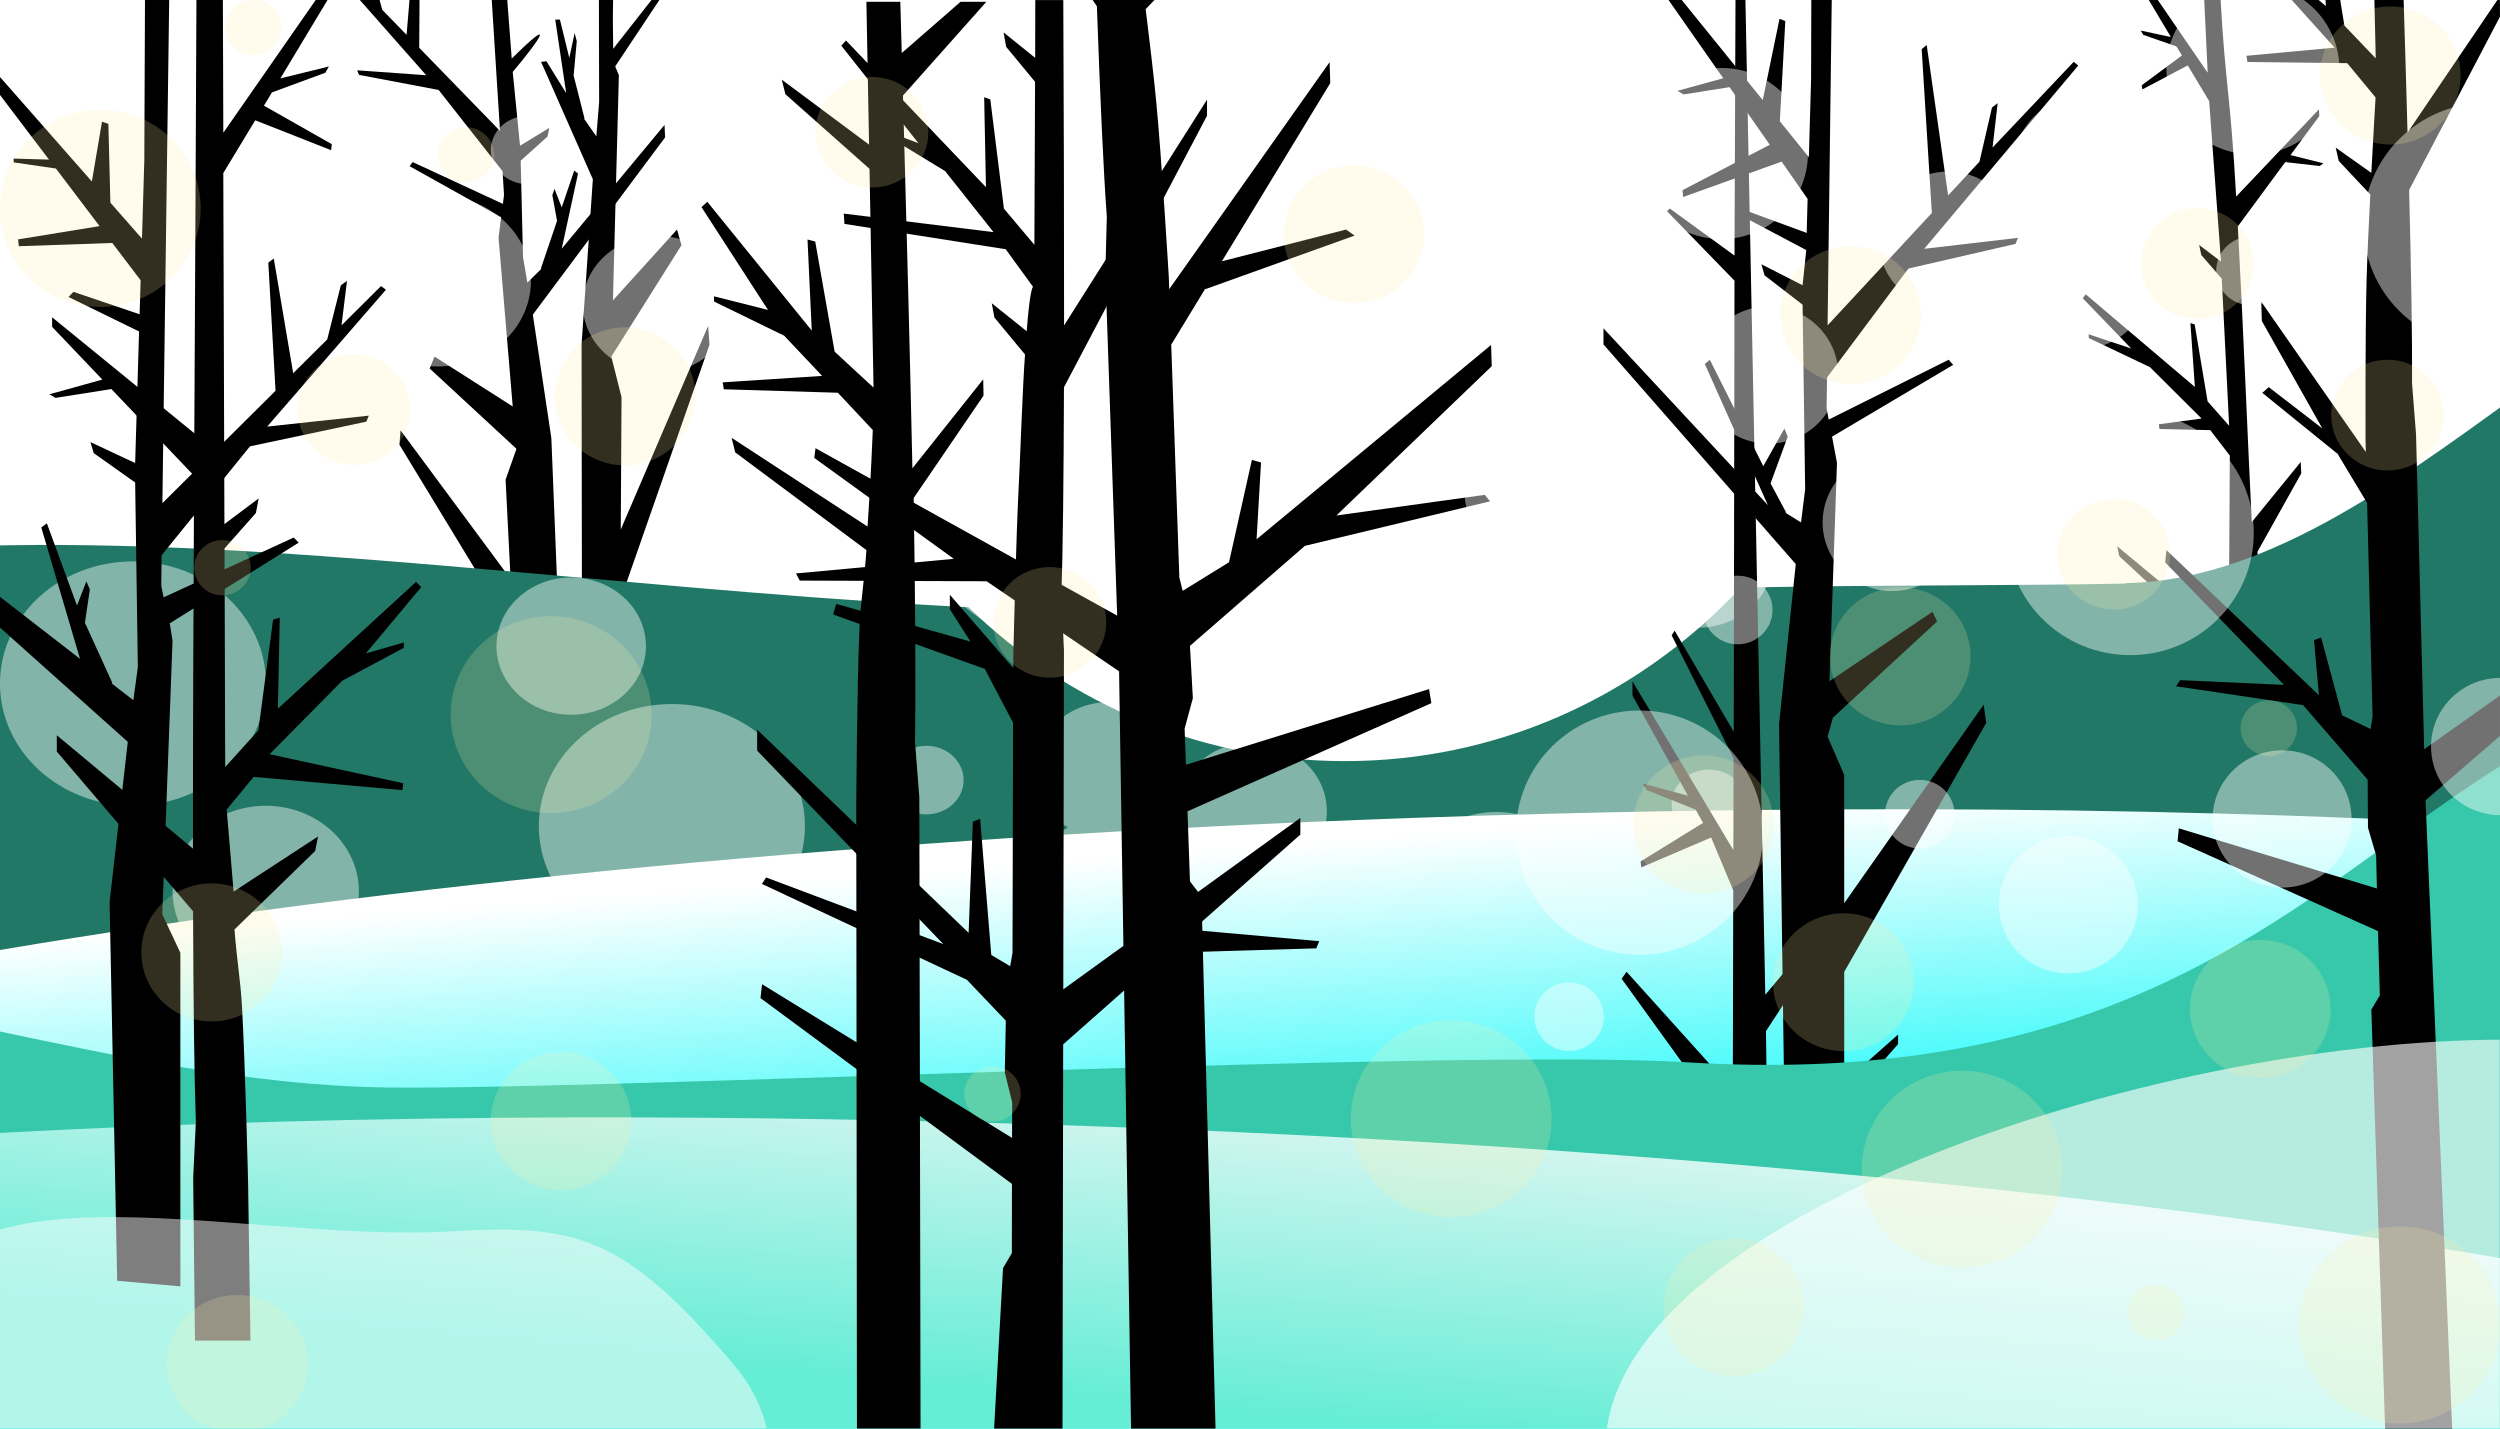
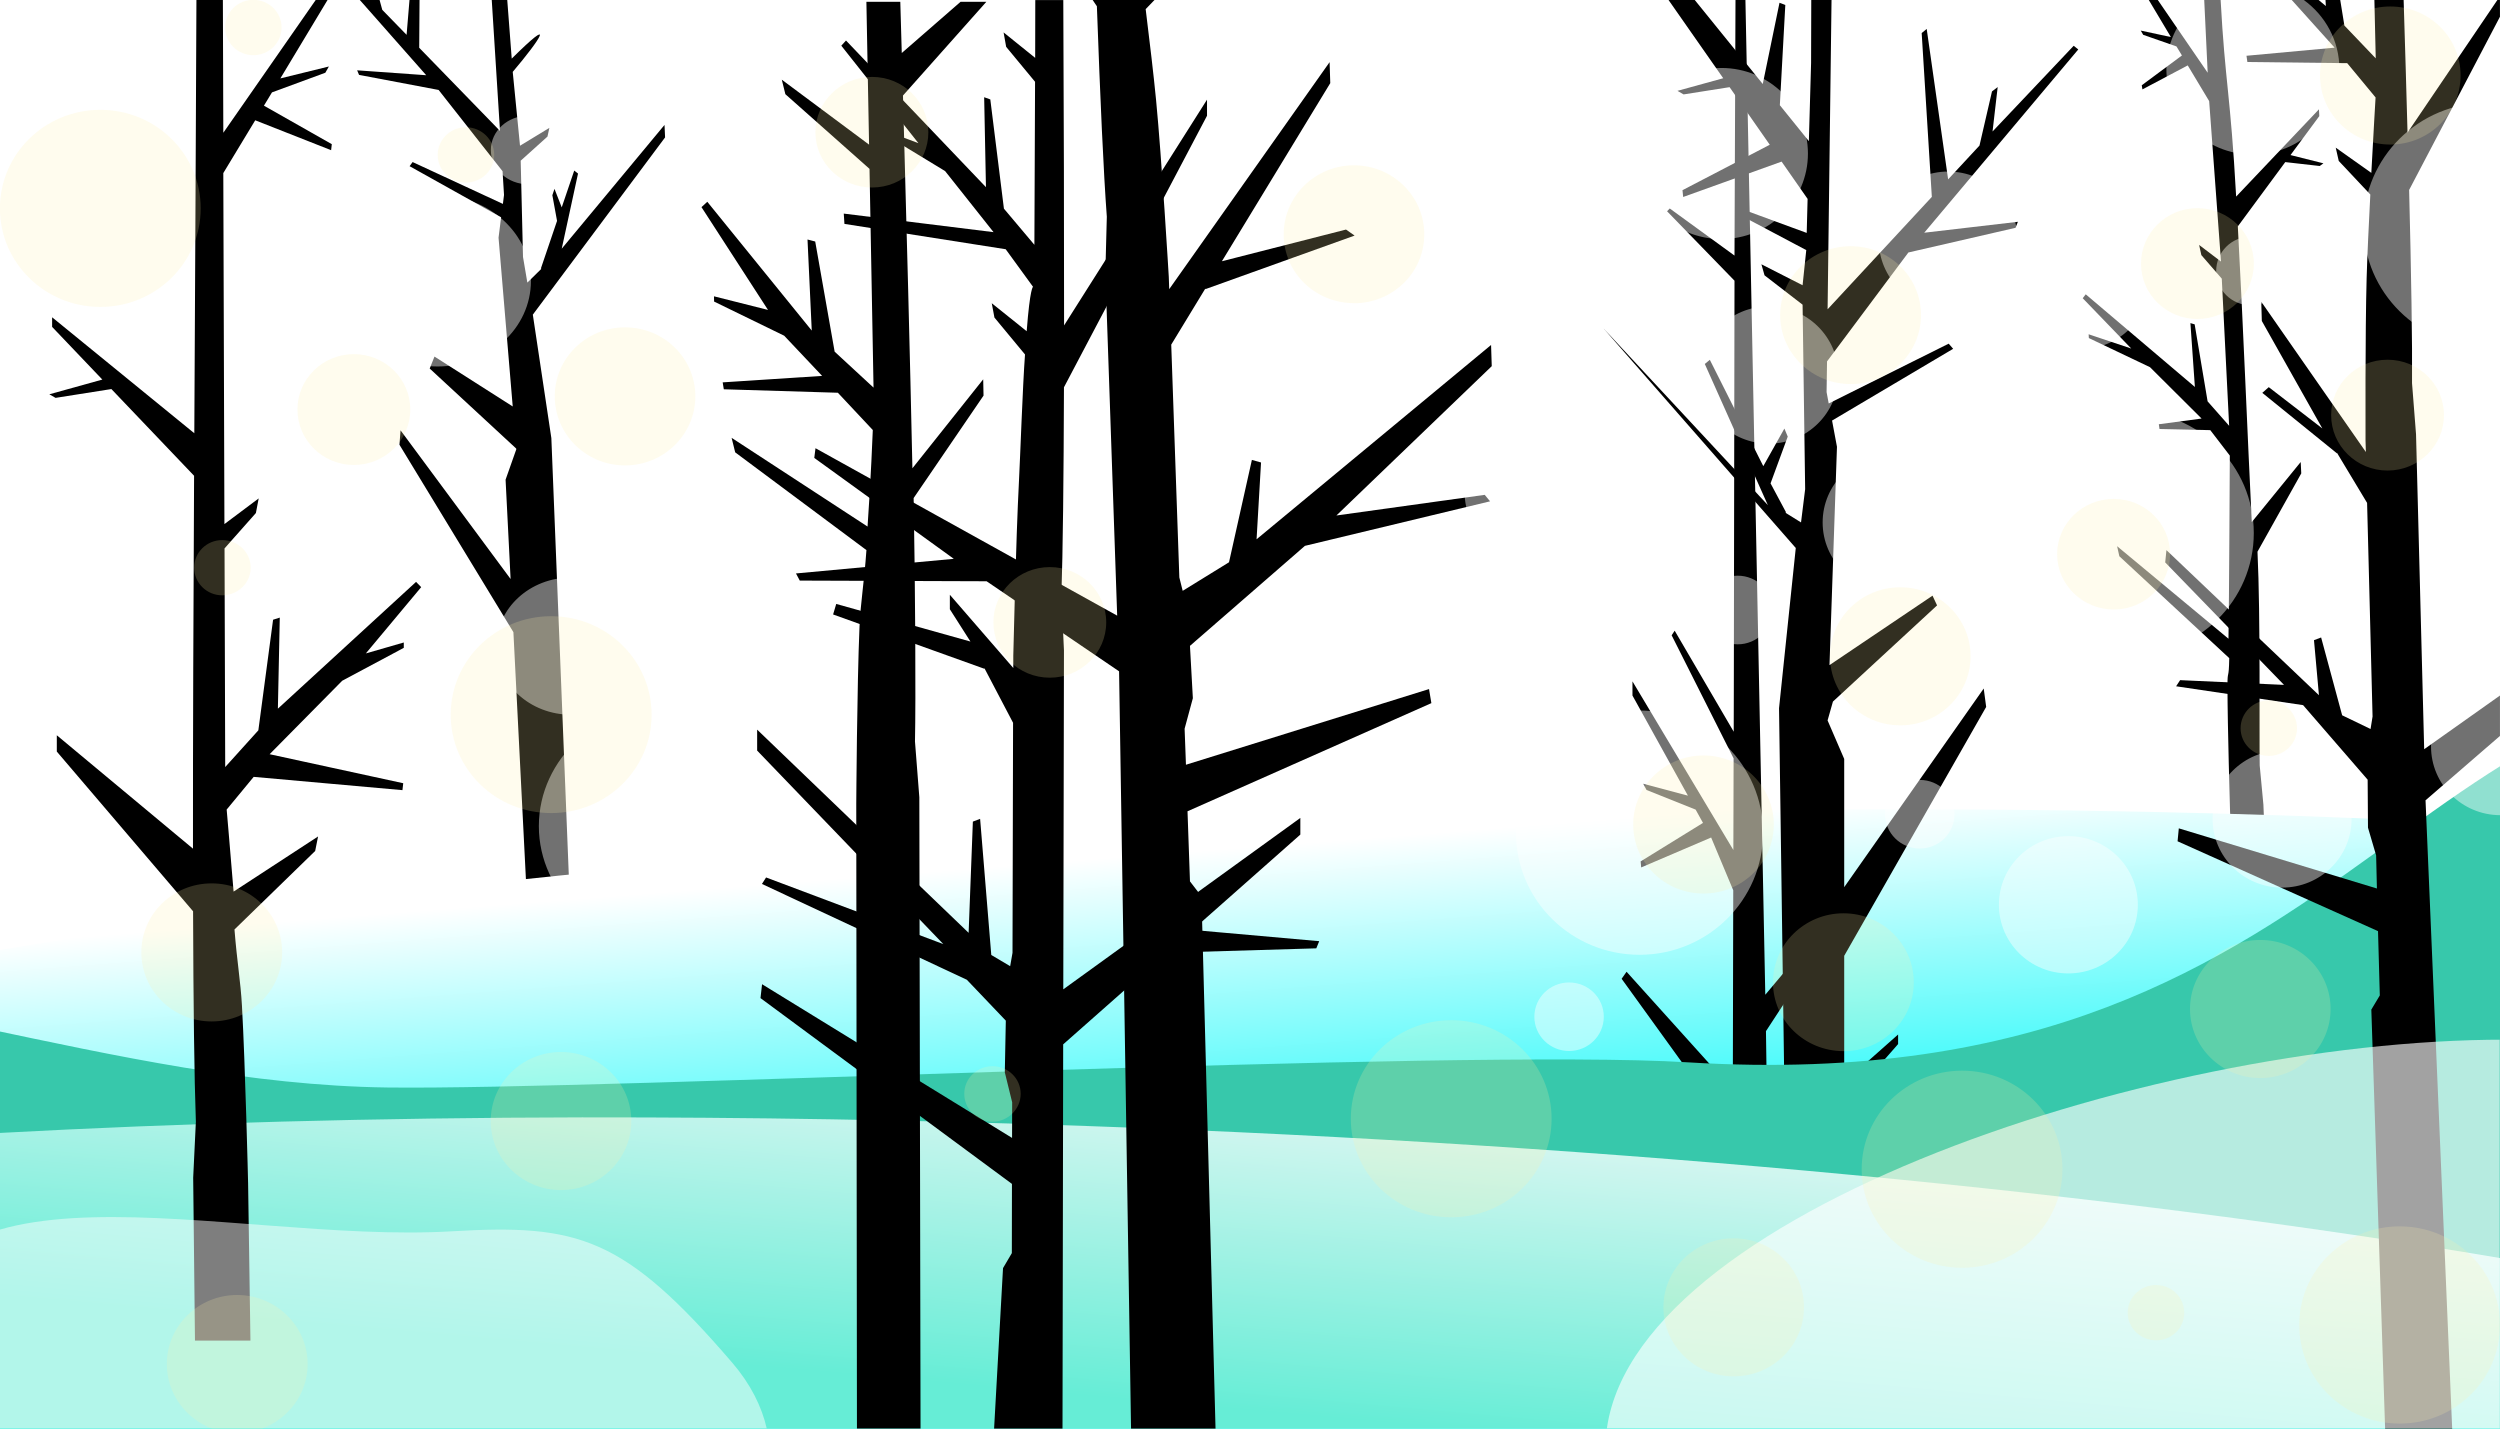
<svg xmlns="http://www.w3.org/2000/svg" version="1.1" viewBox="0 0 700 400">
  <defs>
    <linearGradient id="c" x1="318.69" x2="323.99" y1="342.99" y2="254.89" gradientTransform="matrix(1.385 .049 -.066 1.246 -161.61 595.97)" gradientUnits="userSpaceOnUse">
      <stop stop-color="#66edd6" offset="0" />
      <stop stop-color="#f9f9f9" offset="1" />
    </linearGradient>
    <linearGradient id="b" x1="466.41" x2="462.88" y1="273.24" y2="350.32" gradientTransform="matrix(-1.385 .049 .066 1.246 861.61 535.16)" gradientUnits="userSpaceOnUse">
      <stop stop-color="#fff" offset="0" />
      <stop stop-color="#17f9f9" offset="1" />
    </linearGradient>
    <filter id="a" x="-.094" y="-.752" width="1.187" height="2.503">
      <feGaussianBlur stdDeviation="27.293" />
    </filter>
    <clipPath id="k">
-       <rect transform="matrix(-1 .012 .009 1 0 0)" x="-606.48" y="908.88" width="531.64" height="160.53" fill="#fff" />
-     </clipPath>
+       </clipPath>
    <clipPath id="j">
      <rect transform="matrix(1 -.012 .009 1 0 0)" x="75.191" y="808.88" width="531.64" height="233.74" opacity=".428" />
    </clipPath>
    <filter id="f" x="-.288" y="-.382" width="1.576" height="1.764">
      <feGaussianBlur stdDeviation="47.399" />
    </filter>
    <clipPath id="i">
-       <rect x="18.305" y="2.6172e-6" width="620.41" height="400" opacity=".428" />
-     </clipPath>
+       </clipPath>
    <filter id="e" x="-.155" y="-.205" width="1.31" height="1.411">
      <feGaussianBlur stdDeviation="25.509" />
    </filter>
    <filter id="d" x="-.293" y="-.388" width="1.586" height="1.777">
      <feGaussianBlur stdDeviation="48.228" />
    </filter>
    <clipPath id="h">
      <rect x="-398.84" y="60.219" width="755.73" height="520.73" opacity=".428" />
    </clipPath>
    <clipPath id="g">
      <rect x="205.95" y="28.976" width="1096.7" height="520.73" opacity=".428" />
    </clipPath>
  </defs>
  <g transform="translate(0 -652.36)">
    <rect y="652.36" width="700" height="400" fill="#fff" />
    <path d="m601.66 652.36 6.188 10.375-8.438-1.812 0.688 1.188 9.312 3.25 1.531 2.531-11.25 8.344 0.188 1.156 12.688-6.719 6 10 3.312 44.927-6.125-4.656 0.625 2.844 5.719 6.594 2.062 41.201-6.031-6.844-3.625-21.562-1.188-0.344 1.25 17.875-30.562-25.938-0.844 1.094 13.594 14.094-11.938-4 0.062 1.062 17.125 8.156 14.438 14.375-11.969 1.594 0.188 1.344 14.219 0.312 5.469 7.125s-0.197 42.477-0.375 51.278l-31.179-25.903 0.625 2.812 30.773 28.528c-0.118 6.443-0.508 2.959-0.5 7.812 0.02 11.63 0.719 34.906 0.719 34.906l1.156 30.969 9.5-0.625-1.312-32.031-1.031-10.938c-0.158-8.524 0.244-41.802-0.625-59.902l12.257-21.92-0.156-3.188-13.7 16.82c-1.098-21.92-2.485-56.99-3.906-82.796l13.281-18 9.656 1.094 1.031-0.75-9.219-2.312 8.062-10.906-0.094-1.906-23.188 24.438c-1.592-28.797-3.083-31.852-4.344-55.052h-4.594l0.969 20.375-13.969-20.375z" />
    <path transform="translate(0 652.36)" d="m100.75 0 18.59 21.062-19.34-1.374 0.531 1.281 22.281 4.219 17.906 22.75 0.406 6.656-0.312 2.5-25.281-11.719-0.844 1.156 25.625 14.312-0.719 5.719 3.969 47.25-21.906-13.969-1.344 3.344 24.219 22.406 0.031 0.219-3 8.5 1.406 27.812-30.812-41.625-0.312 4.031 31.91 52.48 4 78.969 11.875-1.812-5.25-131.5-5.188-34.562 37.031-49.625-0.156-3.5-28.781 34.656 4.562-21.031-1.062-0.844-3.5 10.312-2.031-5.188-0.594 1.781 1.312 7.188-4.531 13.344 0.156 0.062-3.938 3.875-1.219-7.188-0.647-26.95 7.5-6.75 0.531-2.438-8.219 5-2.04-20.675c7.912-9.344 12.272-16.161-0.281-3.719l-0.562-7.375-0.69-9.031h-4.34l2.31 36.656-22.62-23.281 0.09-13.375h-2.812l-0.812 9.75-6.812-7-0.75-2.75z" />
-     <path transform="translate(0 652.36)" d="m151.5 17.324 14.5 32.864-3.156 46.25 0.219 175.09 10.031 1.75 0.594-105.19 24.969-71.531-0.375-5.312-24.469 57.031 0.219-37.062-2.812-11.156v-0.281l19.594-31.125-1.25-4.375-17.94 19.818 1.66-63.032-1.03-2.468 12.37-18.594h-2.21l-10.72 13.656-0.1-8.406 0.07-5.25h-3.969l0.062 28.594-0.781 9.594-3.438-4.938 0.125-0.094-3.044-11.989 0.875-9.625-0.594-2.312-1.5 6.969-2.625-10.719h-1.312l3.075 20.614-5.537-8.946z" />
    <path transform="matrix(-1.317 .029 .012 2.492 798.54 -1612.4)" d="m163.38 972.44c-57.85 0.1-108.51-40.16-159.13-37.42l-4.25 117.38h700l5.761-83.133c-107.14-18.13-251.29 8.985-401.88 3.641-48.539-1.723-95.056-0.504-140.5-0.426z" clip-path="url(#k)" fill="#217867" filter="url(#a)" />
    <path d="m142.86 966.46c-11.559 0-20.929-8.62-20.929-19.234s9.37-19.215 20.929-19.215c11.559 0 20.929 8.601 20.929 19.215s-9.37 19.234-20.929 19.234zm115.88-15.21c-14.402 0-26.074-10.715-26.074-23.939s11.673-23.939 26.074-23.939c14.402 0 26.074 10.715 26.074 23.939s-11.673 23.939-26.074 23.939zm204.04-1.162c-5.779 0-10.454-4.31-10.454-9.617s4.675-9.598 10.454-9.598c5.779 0 10.475 4.291 10.475 9.598s-4.696 9.617-10.475 9.617zm-43.834-22.477c-14.401 0-26.074-10.734-26.074-23.958s11.673-23.939 26.074-23.939c14.402 0 26.074 10.715 26.074 23.939s-11.673 23.958-26.074 23.958zm-344.54-1.74c-14.401 0-26.074-10.734-26.074-23.958s11.673-23.939 26.074-23.939 26.074 10.715 26.074 23.939-11.673 23.958-26.074 23.958zm235.47-6.186c-11.559 0-20.929-8.601-20.929-19.215 0-6.947 4.029-13.027 10.043-16.403-5.567-3.454-9.22-9.301-9.22-15.934 0-10.614 9.37-19.215 20.929-19.215 11.559 0 20.929 8.601 20.929 19.215 0 1.473-0.193 2.896-0.535 4.274 3.05-7.148 10.623-12.204 19.489-12.204 11.559 0 20.929 8.601 20.929 19.215s-9.37 19.215-20.929 19.215c-11.559 0-20.929-8.601-20.929-19.215 0-1.476 0.192-2.913 0.535-4.293-1.677 3.935-4.722 7.235-8.602 9.411 5.567 3.454 9.22 9.301 9.22 15.934 0 10.614-9.37 19.215-20.929 19.215zm-121.75-1.818c-20.569 0-37.249-15.306-37.249-34.193s16.68-34.193 37.249-34.193 37.249 15.306 37.249 34.193-16.68 34.193-37.249 34.193zm290.4-30.819c-5.779 0-10.475-4.31-10.475-9.617 0-5.307 4.696-9.598 10.475-9.598 5.779 0 10.454 4.291 10.454 9.598s-4.675 9.617-10.454 9.617zm-219.17-6.655c-5.779 0-10.475-4.291-10.475-9.598s4.696-9.617 10.475-9.617c5.779 0 10.454 4.31 10.454 9.617 0 5.307-4.675 9.598-10.454 9.598zm-222.11-2.43c-20.569 0-37.249-15.31-37.249-34.2 0-18.887 16.68-34.212 37.249-34.212s37.228 15.325 37.228 34.212-16.659 34.193-37.228 34.193zm367.42-17.078c-11.559 0-20.929-8.62-20.929-19.234s9.37-19.215 20.929-19.215c11.559 0 20.929 8.601 20.929 19.215s-9.37 19.234-20.929 19.234zm-244.73-8.398c-11.559 0-20.929-8.601-20.929-19.215s9.37-19.215 20.929-19.215c11.559 0 20.929 8.601 20.929 19.215s-9.37 19.215-20.929 19.215zm135.78-20.883c-20.569 0-37.249-15.306-37.249-34.193s16.68-34.193 37.249-34.193 37.249 15.306 37.249 34.193-16.68 34.193-37.249 34.193zm179.74-3.506c-11.559 0-20.929-8.601-20.929-19.215s9.37-19.234 20.929-19.234c11.559 0 20.929 8.62 20.929 19.234s-9.37 19.215-20.929 19.215zm-107.94-8.492c-11.559 0-20.929-8.601-20.929-19.215s9.37-19.215 20.929-19.215c11.559 0 20.929 8.601 20.929 19.215s-9.37 19.215-20.929 19.215zm-311.44-28.61c-14.401 0-26.074-10.715-26.074-23.939s11.673-23.939 26.074-23.939c14.402 0 26.074 10.715 26.074 23.939s-11.673 23.939-26.074 23.939zm357.96-5.53c-5.779 0-10.475-4.291-10.475-9.598s4.696-9.617 10.475-9.617c5.779 0 10.454 4.31 10.454 9.617 0 5.307-4.675 9.598-10.454 9.598zm-229.92-28.62c-11.559 0-20.929-8.601-20.929-19.215s9.37-19.215 20.929-19.215c11.559 0 20.929 8.601 20.929 19.215s-9.37 19.215-20.929 19.215zm-61.553-1.875c-14.401 0-26.074-10.715-26.074-23.939s11.673-23.958 26.074-23.958c14.402 0 26.095 10.734 26.095 23.958s-11.693 23.939-26.095 23.939zm321.08-7.255c-20.569 0-37.228-15.325-37.228-34.212s16.659-34.193 37.228-34.193 37.249 15.306 37.249 34.193-16.68 34.212-37.249 34.212zm-193.71-11.15c-11.559 0-20.929-8.601-20.929-19.215s9.37-19.215 20.929-19.215c11.559 0 20.929 8.601 20.929 19.215s-9.37 19.215-20.929 19.215zm109.21-8.286c-5.779 0-10.454-4.291-10.454-9.598s4.675-9.617 10.454-9.617c5.779 0 10.475 4.31 10.475 9.617 0 5.307-4.696 9.598-10.475 9.598zm-44.781-15.766c-11.559 0-20.929-8.601-20.929-19.215s9.37-19.215 20.929-19.215c11.559 0 20.929 8.601 20.929 19.215s-9.37 19.215-20.929 19.215zm-166.45-8.548c-5.779 0-10.475-4.291-10.475-9.598s4.696-9.617 10.475-9.617c5.779 0 10.454 4.31 10.454 9.617s-4.675 9.598-10.454 9.598zm-61.59-23.91c-5.779 0-10.454-4.31-10.454-9.617 0-5.307 4.675-9.617 10.454-9.617 5.779 0 10.475 4.31 10.475 9.617 0 5.307-4.696 9.617-10.475 9.617zm378.56-8.47c-5.779 0-10.454-4.291-10.454-9.598s4.675-9.617 10.454-9.617c5.779 0 10.475 4.31 10.475 9.617s-4.696 9.598-10.475 9.598z" fill="#fff" opacity=".442" />
    <path transform="matrix(.776 0 0 1.055 98.39 652.36)" d="m556 53c0 82.29-88.42 149-197.5 149s-197.5-66.71-197.5-149 88.42-149 197.5-149 197.5 66.71 197.5 149z" clip-path="url(#i)" fill="#fff" filter="url(#f)" />
    <path d="m536.69 878.95c57.846 0.1 112.69 1.622 163.31 4.363v169.05h-700v-134.01c107.14-18.13 244.82-31.627 395.41-36.972 48.539-1.723 95.833-2.502 141.28-2.424z" fill="url(#b)" />
    <path transform="translate(0 652.36)" d="m485.94 0-0.28 71.562-18.13-13.187-0.75 0.781 18.88 19.438-0.19 114.47-0.03 11.82-16.53-28.29-0.85 1.29 17.35 34.46-0.07 25.66-28.25-47.22v3.97l15.53 28.03-12.53-3.34 0.94 1.75 13.75 5.5 2.06 3.72-17.46 10.78 0.15 1.69 19.59-8.38 6.19 14.78-0.12 55.84-29.75-33.03-1.38 1.97 31.13 43.13-0.1 42.5h9.82c-0.01-1.76-0.03-23.93-0.03-25.69l21.31-24.25 14.4 2.47 1.63-1.03-13.69-4.1 12.94-14.75v-2.68l-36.63 32.46c-0.05-11.21-0.18-22.38-0.37-33.4l21.12-32.31-1.21-1.82-20.1 23.94c-1.26-62.05-5.55-277.85-5.56-278.53h-2.78z" />
-     <path transform="translate(0 652.36)" d="m467.19 0 15.312 21.906-12.812 3.531 1.719 1 12.875-2.031 11.25 16.125-24.438 12.719 0.188 1.906 27.562-9.906 7.281 10.438-0.25 9.531-17.094-6.281-1.25 1.438 18.22 9.655-1.03 9.844-11.53-5.875 0.875 3.094 10.656 8.219 0.719 51.656-1.156 9.312-4.375-2.719 0.188-0.094-4.344-8.125 4.812-13.094-0.938-2.25-5.906 10.531-14.97-29.78-1.41 1.16 17.66 39.53-46.031-49.5v4.5l53.844 61.5-4.688 44.875 1.969 140.03 16.281 1.562v-72.281l39.75-69.688-0.688-5.156-39.062 55.625v-35.906l-4.656-10.781 1.5-5.281 29.16-26.93-1.281-2.719-28.844 19.438 2.094-61.125-1.375-7.344 33.906-20.094-1.25-1.438-33.594 16.75-0.594-3.188 0.125-8.594 22.781-30.5 30-6.906 0.656-1.688-26.219 3.062 43.125-51.312-1.281-1.031-22.719 24 1.438-12.438-1.594 1.219-3.5 15.156-8.781 9.469-6-42.125-1.406 1.156 2.844 45.875-29.188 31.469 1.16-91.109h-5.719l-0.062 22.125-0.625 21.906-8.125-10.062 1.531-28.062-1.625-0.625-4.688 22.75-22.69-28.032z" />
+     <path transform="translate(0 652.36)" d="m467.19 0 15.312 21.906-12.812 3.531 1.719 1 12.875-2.031 11.25 16.125-24.438 12.719 0.188 1.906 27.562-9.906 7.281 10.438-0.25 9.531-17.094-6.281-1.25 1.438 18.22 9.655-1.03 9.844-11.53-5.875 0.875 3.094 10.656 8.219 0.719 51.656-1.156 9.312-4.375-2.719 0.188-0.094-4.344-8.125 4.812-13.094-0.938-2.25-5.906 10.531-14.97-29.78-1.41 1.16 17.66 39.53-46.031-49.5l53.844 61.5-4.688 44.875 1.969 140.03 16.281 1.562v-72.281l39.75-69.688-0.688-5.156-39.062 55.625v-35.906l-4.656-10.781 1.5-5.281 29.16-26.93-1.281-2.719-28.844 19.438 2.094-61.125-1.375-7.344 33.906-20.094-1.25-1.438-33.594 16.75-0.594-3.188 0.125-8.594 22.781-30.5 30-6.906 0.656-1.688-26.219 3.062 43.125-51.312-1.281-1.031-22.719 24 1.438-12.438-1.594 1.219-3.5 15.156-8.781 9.469-6-42.125-1.406 1.156 2.844 45.875-29.188 31.469 1.16-91.109h-5.719l-0.062 22.125-0.625 21.906-8.125-10.062 1.531-28.062-1.625-0.625-4.688 22.75-22.69-28.032z" />
    <path transform="matrix(1.317 .02 -.012 1.711 -99.003 -731.89)" d="m166.53 985.05c-57.85 0.1-115.91-18.21-166.53-15.47v82.779h700l2.242-137.18c-107.14-18.13-108.74 67.865-259.33 62.521-48.539-1.723-230.94 7.273-276.39 7.351z" clip-path="url(#j)" fill="#37c8ab" filter="url(#a)" />
    <path d="m163.31 965.22c-57.84 0.1-112.69 1.62-163.31 4.36v82.779h700v-47.746c-107.14-18.11-244.82-31.61-395.41-36.96-48.54-1.72-95.83-2.5-141.28-2.42z" fill="url(#c)" />
-     <path transform="translate(0 652.36)" d="m40.594 0-0.188 44.906-0.656 21.906-8.844-10.062-0.562-22.062-1.782-0.626-2.843 16.75-25.719-29.25v5.032l13.719 18.094-9.891-0.282v1.062l11.828 1.72 12.219 16.124-22.812 3.719 0.218 1.907 26.157-0.907 7.937 10.438-0.281 9.531-18.532-6.281-1.375 1.438 19.75 9.656-1.094 36.844-12.531-5.875 0.938 3.094 11.594 8.219 0.75 51.656-1.25 9.312-6.094-4.719 0.219-0.094-7.688-16.875 1.375-9.344-0.969-2.25-2.625 6.781-8.438-23.03-1.563 1.16 10.844 36.78-22.406-17.35v8.594l35.781 32-5.094 44.875 2.125 106.03 17.688 1.562v-93.406l-5.062-10.77 2.874-76.62-0.781-4.85 36.094-22.59-1.375-1.44-36.438 16.75-0.656-3.188 0.094-8.594 24.75-30.5 32.562-6.906 0.719-1.688-28.469 3.062 33.25-38.312-1.375-1.031-11.062 11 1.531-12.438-1.718 1.22-3.813 15.156-9.531 9.469-5.438-32.125-1.531 1.156 2.031 35.879-31.687 31.47 1.906-140.88z" />
    <path transform="translate(0 652.36)" d="m55 0c-0.127 34.457-0.37 77.142-0.594 121.31l-39.812-32.469v2.688l14.062 14.75-14.844 4.125 1.75 1 15.625-2.469 23.156 24.281c-0.177 36.791-0.34 73.166-0.312 104.41l-38.125-31.75v4.562l38.156 44.719c0.084 25.792 0.332 46.814 0.781 58.938l-0.75 15.656 0.5 45.625h15.531l-0.656-44.125s-0.788-33.104-1.719-49.625c-0.389-6.895-1.368-12.234-2.094-21.375l22.596-21.98 0.812-4.062-23.656 15.438c-1.021-12.485-1.938-22.969-1.938-22.969l7.562-9.156 41.656 3.719 0.219-1.938-37.406-8.125 20.312-20.562 17.25-9.219v-1.5l-10.625 3.062 15.5-18.562-1.438-1.469-38.688 35.5 0.531-25.5-1.875 0.594-4.125 30.969-9.281 10.281-0.188-61.219 8.781-9.906 0.781-4.094-9.594 7.188-0.312-98.281 8.938-14.781 21.25 8.375 0.188-1.688-19-10.781 2.25-3.719 14.938-5.5 1-1.75-13.592 3.339 13.219-21.969h-3.313l-25.875 37.188-0.125-37.188z" />
    <path transform="translate(0 652.36)" d="m641.69 0 12 13.344-24.673 2.271 0.25 1.75 27.954 0.323 7.938 9.594s-0.572 9.65-1.188 21.125l-9.97-7.063 0.844 3.719 8.844 9.406c-0.431 8.401-0.852 17.01-1.031 23.344-0.429 15.176-0.312 45.531-0.312 45.531l0.094 3.219-29.288-42.067 0.156 5.375 16.944 30.098-15-11.562-1.812 1.594 20.906 16.938v-0.156l8.438 14.031 1.531 59.812-0.562 3.5-7.953-3.839-5.887-21.789-2 0.75 1.387 15.414-42.699-40.623-0.344 3.438 33.262 34.294-29.086-1.328-1.125 1.719 35.558 5.279 18.074 20.873 0.094 13.438 2.281 7.75 0.219 9.281-55.469-16.844-0.344 3.625 56.125 25.156 0.5 18-2.375 3.969 3.86 117.31h18.78l-7.46-175.91 20.84-18.03v-11.31l-21.22 15.03-2.28-88.16-1.12-14.31c0.1-11.131-0.221-30.463-0.812-54.125l25.43-48.498v-4.687h-0.72l-25.16 37.125c-0.31-11.611-0.69-24.219-1.09-37.125h-8.188l0.375 16.344-8.78-9.188-1.16-7.156h-4.12l0.09 1.688-2.03-1.688z" />
    <path transform="translate(0 652.36)" d="m242.59 0.5 0.75 40-24.438-18.188 1 4.062 23.562 20.906 1.125 61.25-10.89-10.061-5.44-30.844-2.156-0.562 1.188 25.5-29.25-36.062-1.625 1.5 18.625 28.781-15.125-3.812 0.031 1.469 19.625 9.562 10.625 11.25-27.844 1.812 0.312 1.938 31.938 0.969 9.781 10.438s-0.568 14.524-1.469 27.031l-38.062-24.844 1 4.062 36.75 27.375c-0.635 9.157-1.641 14.534-1.938 21.438-0.71 16.54-0.91 49.65-0.91 49.65l0.19 174.88h17.81l-0.34-176.75-1.22-15.63c0.252-12.132 0.093-42.374-0.375-68.161l19.572-28.686-0.094-4.562-19.822 24.909c-0.66-31.229-1.63-67.593-2.64-104.37l23.35-26.25h-7.22l-16.47 14.344c-0.14-5.094-0.27-9.333-0.41-14.344z" />
    <path transform="translate(0 652.36)" d="m305.94 0 1.188 1.75c0.92 25.781 1.877 46.829 2.781 58.938l-0.41 15.624 3.31 96.068-84.47-46.88-0.34 2.72 39.062 28.25-44.188 4.094 1.062 2 52.312 0.188 37.094 25.219 3.35 212.03h23.656l-3.938-149.03-3.219-4.188-0.688-19.625 68.281-30.281-0.656-3.938-68.062 21.188-0.375-10.094 2.31-8.54-0.812-14.656 32.188-28 51.844-12.469-1.5-1.812-41.531 5.781 43.5-41.812-0.19-5.936-65.66 54.406 1.25-21.5-2.562-0.719-6.406 28.656-12.969 8-0.938-3.75-2.27-65.19 9.56-15.719v0.188l41.781-15-2.406-1.688-34.75 8.875 30.344-49.875-0.188-5.875-44.906 63.562-0.125-3.5s-1.964-33.037-3.562-49.531c-0.667-6.883-1.78-16.255-2.906-25.375l2.47-2.562z" />
    <path transform="matrix(.61 0 0 -.768 -125.64 1074.6)" d="m542.05 53c-49.64 45.9-70.68 50.61-128.61 47.88-103.45-4.867-252.44 34.41-252.44-47.88s88.424-149 197.5-149 251.06 86.574 183.55 149z" clip-path="url(#g)" fill="#fff" filter="url(#e)" opacity=".702" />
    <path transform="matrix(.926 0 0 -.768 369.43 1098.6)" d="m556 53c0 82.29-88.42 149-197.5 149s-271.99-66.71-271.99-149c-3e-3 -82.29 162.91-149 271.99-149s197.5 66.71 197.5 149z" clip-path="url(#h)" fill="#fff" filter="url(#d)" opacity=".793" />
    <path d="m289.88 652.36-0.031 16.204-8.844-7.13 0.719 4.043 8.094 9.784-0.188 45.648-8.531-10.123-3.812-30.586-1.719-0.617 0.5 25.185-39.188-41.065-1.312 1.451 21.594 27.299-7.844-2.947v1.451l15.312 9.306 13.562 17.099-41.938-5.194 0.188 2.883 45.156 7.096 7.656 10.525s-0.841 0.102-1.781 12.432l-9.781-7.84 0.75 4.012 8.562 10.34c-0.668 9.028-1.33 28.536-1.688 35.346-0.858 16.317-1.594 48.981-1.594 48.981v3.457l-17.764-20.504v4.053l5.763 9.044-37.577-10.53-0.875 2.947 42.358 15.206v-0.185l8.031 15.309-0.156 64.414-0.656 3.735-5.288-3.136-3.125-38.117-2.031 0.772-1.188 31.142-59.212-56.894v5.864l52.138 54.19-49.638-18.665-1.156 1.821 57.369 26.822 10.912 11.45-0.281 14.475 2.062 8.395-0.031 9.969-70-43.037-0.438 3.889 70.406 52.019-0.031 19.383-2.469 4.197-2.5 44.938h19.156l0.188-107.59 29.031-25.648 41.844-1.235 0.812-2.006-35.469-3.148 30.188-26.698v-4.66l-66.375 47.994 0.188-94.907-0.719-15.432c0.414-11.974 0.641-32.768 0.719-58.241l40.056-76.025v-4.506l-40.024 63.216c0.023-27.4-0.079-58.977-0.219-91.111h-7.844z" />
    <path transform="translate(0 652.36)" d="m433.84 0c-1.42 1.672-2.28 3.834-2.28 6.188 0 5.306 4.35 9.594 9.72 9.594s9.72-4.287 9.72-9.594c0-2.353-0.86-4.515-2.28-6.188h-14.88zm182.69 0c-6.03 4.354-9.94 11.395-9.94 19.344 0 13.224 10.85 23.937 24.22 23.937 13.38 0 24.22-10.713 24.22-23.937 0-7.949-3.94-14.99-9.97-19.344h-28.53zm-134.53 19.031c-13.38 0-24.22 10.745-24.22 23.969s10.84 23.938 24.22 23.938 24.22-10.714 24.22-23.938-10.84-23.969-24.22-23.969zm101.31 7.938c-10.73 0-19.43 8.605-19.43 19.219 0 6.633 3.39 12.483 8.56 15.937-3.61 2.176-6.45 5.471-8 9.406 0.32-1.38 0.5-2.805 0.5-4.281 0-10.614-8.7-19.219-19.44-19.219s-19.44 8.605-19.44 19.219 8.7 19.219 19.44 19.219c8.23 0 15.26-5.071 18.09-12.219-0.31 1.378-0.5 2.808-0.5 4.281 0 10.614 8.71 19.219 19.44 19.219 10.74 0 19.44-8.605 19.44-19.219 0-6.633-3.39-12.484-8.56-15.937 5.58-3.376 9.34-9.46 9.34-16.406 0-10.614-8.7-19.219-19.44-19.219zm113.07 1.812c-19.11 0-34.6 15.332-34.6 34.219s15.49 34.188 34.6 34.188c1.22 0 2.43-0.065 3.62-0.188v-68.031c-1.19-0.123-2.4-0.188-3.62-0.188zm-269.72 30.844c-5.37 0-9.69 4.287-9.69 9.594s4.32 9.593 9.69 9.593c5.36 0 9.75-4.286 9.75-9.593s-4.39-9.594-9.75-9.594zm203.56 6.625c-5.37 0-9.69 4.318-9.69 9.625s4.32 9.594 9.69 9.594 9.75-4.287 9.75-9.594-4.38-9.625-9.75-9.625zm-134.94 19.531c-10.73 0-19.44 8.605-19.44 19.219 0 10.61 8.71 19.22 19.44 19.22 10.74 0 19.44-8.61 19.44-19.22 0-10.614-8.7-19.219-19.44-19.219zm101.19 29.279c-19.11 0-34.59 15.3-34.59 34.19s15.48 34.19 34.59 34.19c19.1 0 34.59-15.3 34.59-34.19s-15.49-34.19-34.59-34.19zm-166.94 3.5c-10.73 0-19.44 8.61-19.44 19.22s8.71 19.25 19.44 19.25c10.74 0 19.44-8.64 19.44-19.25s-8.7-19.22-19.44-19.22zm100.25 8.5c-10.73 0-19.44 8.61-19.44 19.22s8.71 19.22 19.44 19.22c10.74 0 19.44-8.61 19.44-19.22s-8.7-19.22-19.44-19.22zm-43.22 34.13c-5.37 0-9.68 4.28-9.68 9.59s4.31 9.63 9.68 9.63 9.75-4.32 9.75-9.63-4.38-9.59-9.75-9.59zm213.44 28.62c-10.68 0.07-19.31 8.65-19.31 19.22s8.63 19.15 19.31 19.22v-38.44zm-240.94 9.13c-19.1 0-34.59 15.33-34.59 34.22 0 18.88 15.49 34.18 34.59 34.18 19.11 0 34.6-15.3 34.6-34.18 0-18.89-15.49-34.22-34.6-34.22zm179.94 11.15c-10.74 0-19.47 8.61-19.47 19.22 0 10.62 8.73 19.22 19.47 19.22s19.44-8.6 19.44-19.22c0-10.61-8.7-19.22-19.44-19.22zm-101.44 8.29c-5.37 0-9.75 4.28-9.75 9.59s4.38 9.62 9.75 9.62 9.69-4.31 9.69-9.62-4.32-9.59-9.69-9.59zm41.56 15.74c-10.73 0-19.43 8.61-19.43 19.22 0 10.62 8.7 19.22 19.43 19.22 10.74 0 19.47-8.6 19.47-19.22 0-10.61-8.73-19.22-19.47-19.22zm-139.78 40.97c-5.36 0-9.72 4.29-9.72 9.6 0 5.3 4.36 9.59 9.72 9.59 5.37 0 9.72-4.29 9.72-9.59 0-5.31-4.35-9.6-9.72-9.6z" fill="#fff" opacity=".442" />
    <path d="m73.297 1052.4c7.486-2.746 12.842-9.805 12.842-18.094 0-10.671-8.869-19.344-19.745-19.344s-19.681 8.673-19.681 19.344c0 8.284 5.315 15.345 12.778 18.094h13.805zm598.61-1.438c15.533 0 28.092-12.353 28.092-27.594 0-15.24-12.559-27.625-28.092-27.625s-28.125 12.385-28.125 27.625 12.592 27.594 28.125 27.594zm-186.47-13.219c10.876 0 19.681-8.673 19.681-19.344s-8.805-19.313-19.681-19.313-19.681 8.642-19.681 19.313 8.805 19.344 19.681 19.344zm118.28-10.094c4.364 0 7.866-3.437 7.866-7.719 0-4.282-3.502-7.75-7.866-7.75-4.364 0-7.962 3.468-7.962 7.75 0 4.282 3.598 7.719 7.962 7.719zm-54.323-20.312c15.533 0 28.092-12.353 28.092-27.594 0-15.24-12.559-27.594-28.092-27.594s-28.125 12.353-28.125 27.594c0 15.24 12.592 27.594 28.125 27.594zm-143.04-14.13c15.533 0 28.092-12.353 28.092-27.594 0-15.24-12.559-27.594-28.092-27.594s-28.125 12.353-28.125 27.594c0 15.24 12.592 27.594 28.125 27.594zm-249.27-7.625c10.876 0 19.681-8.673 19.681-19.344s-8.805-19.312-19.681-19.312-19.681 8.642-19.681 19.312c0 10.671 8.805 19.344 19.681 19.344zm120.81-19.156c4.364 0 7.898-3.53 7.898-7.812s-3.534-7.719-7.898-7.719-7.898 3.437-7.898 7.719 3.534 7.812 7.898 7.812zm354.99-12.219c10.876 0 19.681-8.673 19.681-19.344s-8.805-19.312-19.681-19.312-19.681 8.642-19.681 19.312c0 10.671 8.805 19.344 19.681 19.344zm-115.71-7.531c10.404-0.515 18.686-8.913 18.686-19.25 0-10.671-8.805-19.344-19.681-19.344s-19.745 8.673-19.745 19.344 8.869 19.25 19.745 19.25c0.34 0 0.66 0.017 0.995 0zm-457.92-8.312c10.876 0 19.745-8.673 19.745-19.344s-8.869-19.313-19.745-19.313-19.681 8.642-19.681 19.313 8.805 19.344 19.681 19.344zm417.73-35.812c10.876 0 19.681-8.642 19.681-19.312 0-10.671-8.805-19.344-19.681-19.344s-19.681 8.673-19.681 19.344 8.805 19.312 19.681 19.312zm-322.66-22.531c15.533 0 28.125-12.291 28.125-27.531s-12.591-27.594-28.125-27.594c-15.533 0-28.125 12.353-28.125 27.594 0 15.24 12.592 27.531 28.125 27.531zm480.94-16c4.364 0 7.898-3.468 7.898-7.75 0-4.282-3.534-7.812-7.898-7.812-4.364 0-7.898 3.53-7.898 7.812 0 4.282 3.534 7.75 7.898 7.75zm-103.19-8.563c10.876 0 19.681-8.673 19.681-19.344s-8.805-19.312-19.681-19.312-19.681 8.642-19.681 19.312c0 10.671 8.805 19.344 19.681 19.344zm-238.13-13.344c8.729 0 15.796-6.936 15.796-15.5s-7.067-15.469-15.796-15.469-15.796 6.904-15.796 15.469c0 8.564 7.067 15.5 15.796 15.5zm297.91-19.094c8.729 0 15.764-6.936 15.764-15.5s-7.035-15.469-15.764-15.469-15.86 6.904-15.86 15.469c0 8.564 7.131 15.5 15.86 15.5zm-529.62-3.969c4.364 0 7.962-3.468 7.962-7.75 0-4.282-3.598-7.719-7.962-7.719s-7.866 3.437-7.866 7.719c0 4.282 3.502 7.75 7.866 7.75zm606.28-34.938c8.729 0 15.796-6.967 15.796-15.531 0-8.564-7.067-15.5-15.796-15.5-8.729 0-15.796 6.936-15.796 15.5s7.067 15.531 15.796 15.531zm-493.5-1.438c10.876 0 19.681-8.673 19.681-19.344s-8.805-19.312-19.681-19.312-19.681 8.642-19.681 19.312c0 10.671 8.805 19.344 19.681 19.344zm-75.93-0.125c8.729 0 15.796-6.967 15.796-15.531 0-8.564-7.067-15.5-15.796-15.5-8.729 0-15.796 6.936-15.796 15.5s7.067 15.531 15.796 15.531zm419.11-22.656c10.876 0 19.681-8.642 19.681-19.312 0-10.671-8.805-19.281-19.681-19.281s-19.745 8.611-19.745 19.281c0 10.671 8.869 19.312 19.745 19.312zm97.088-18.219c8.729 0 15.796-6.936 15.796-15.5s-7.067-15.531-15.796-15.531c-8.729 0-15.796 6.967-15.796 15.531 0 8.564 7.067 15.5 15.796 15.5zm-587.18-3.375c15.533 0 28.092-12.353 28.092-27.594 0-15.24-12.559-27.594-28.092-27.594s-28.125 12.353-28.125 27.594c0 15.24 12.591 27.594 28.125 27.594zm352.04-1.062c10.404-0.515 18.653-8.913 18.653-19.25 0-10.671-8.805-19.344-19.681-19.344s-19.681 8.673-19.681 19.344 8.805 19.25 19.681 19.25c0.34 0 0.692 0.017 1.027 0zm-135.97-32.375c8.729 0 15.764-6.904 15.764-15.469 0-8.564-7.035-15.5-15.764-15.5-8.729 0-15.86 6.936-15.86 15.5s7.131 15.469 15.86 15.469zm-113.72-1.375c4.364 0 7.93-3.468 7.93-7.75 0-4.282-3.566-7.75-7.93-7.75s-7.898 3.468-7.898 7.75c0 4.282 3.534 7.75 7.898 7.75zm538.83-10.656c10.876 0 19.681-8.673 19.681-19.344s-8.805-19.312-19.681-19.312-19.681 8.642-19.681 19.312c0 10.671 8.805 19.344 19.681 19.344zm-598.34-25.02c4.364 0 7.898-3.468 7.898-7.75s-3.534-7.75-7.898-7.75-7.898 3.468-7.898 7.75 3.534 7.75 7.898 7.75z" fill="#fea" opacity=".197" />
  </g>
</svg>